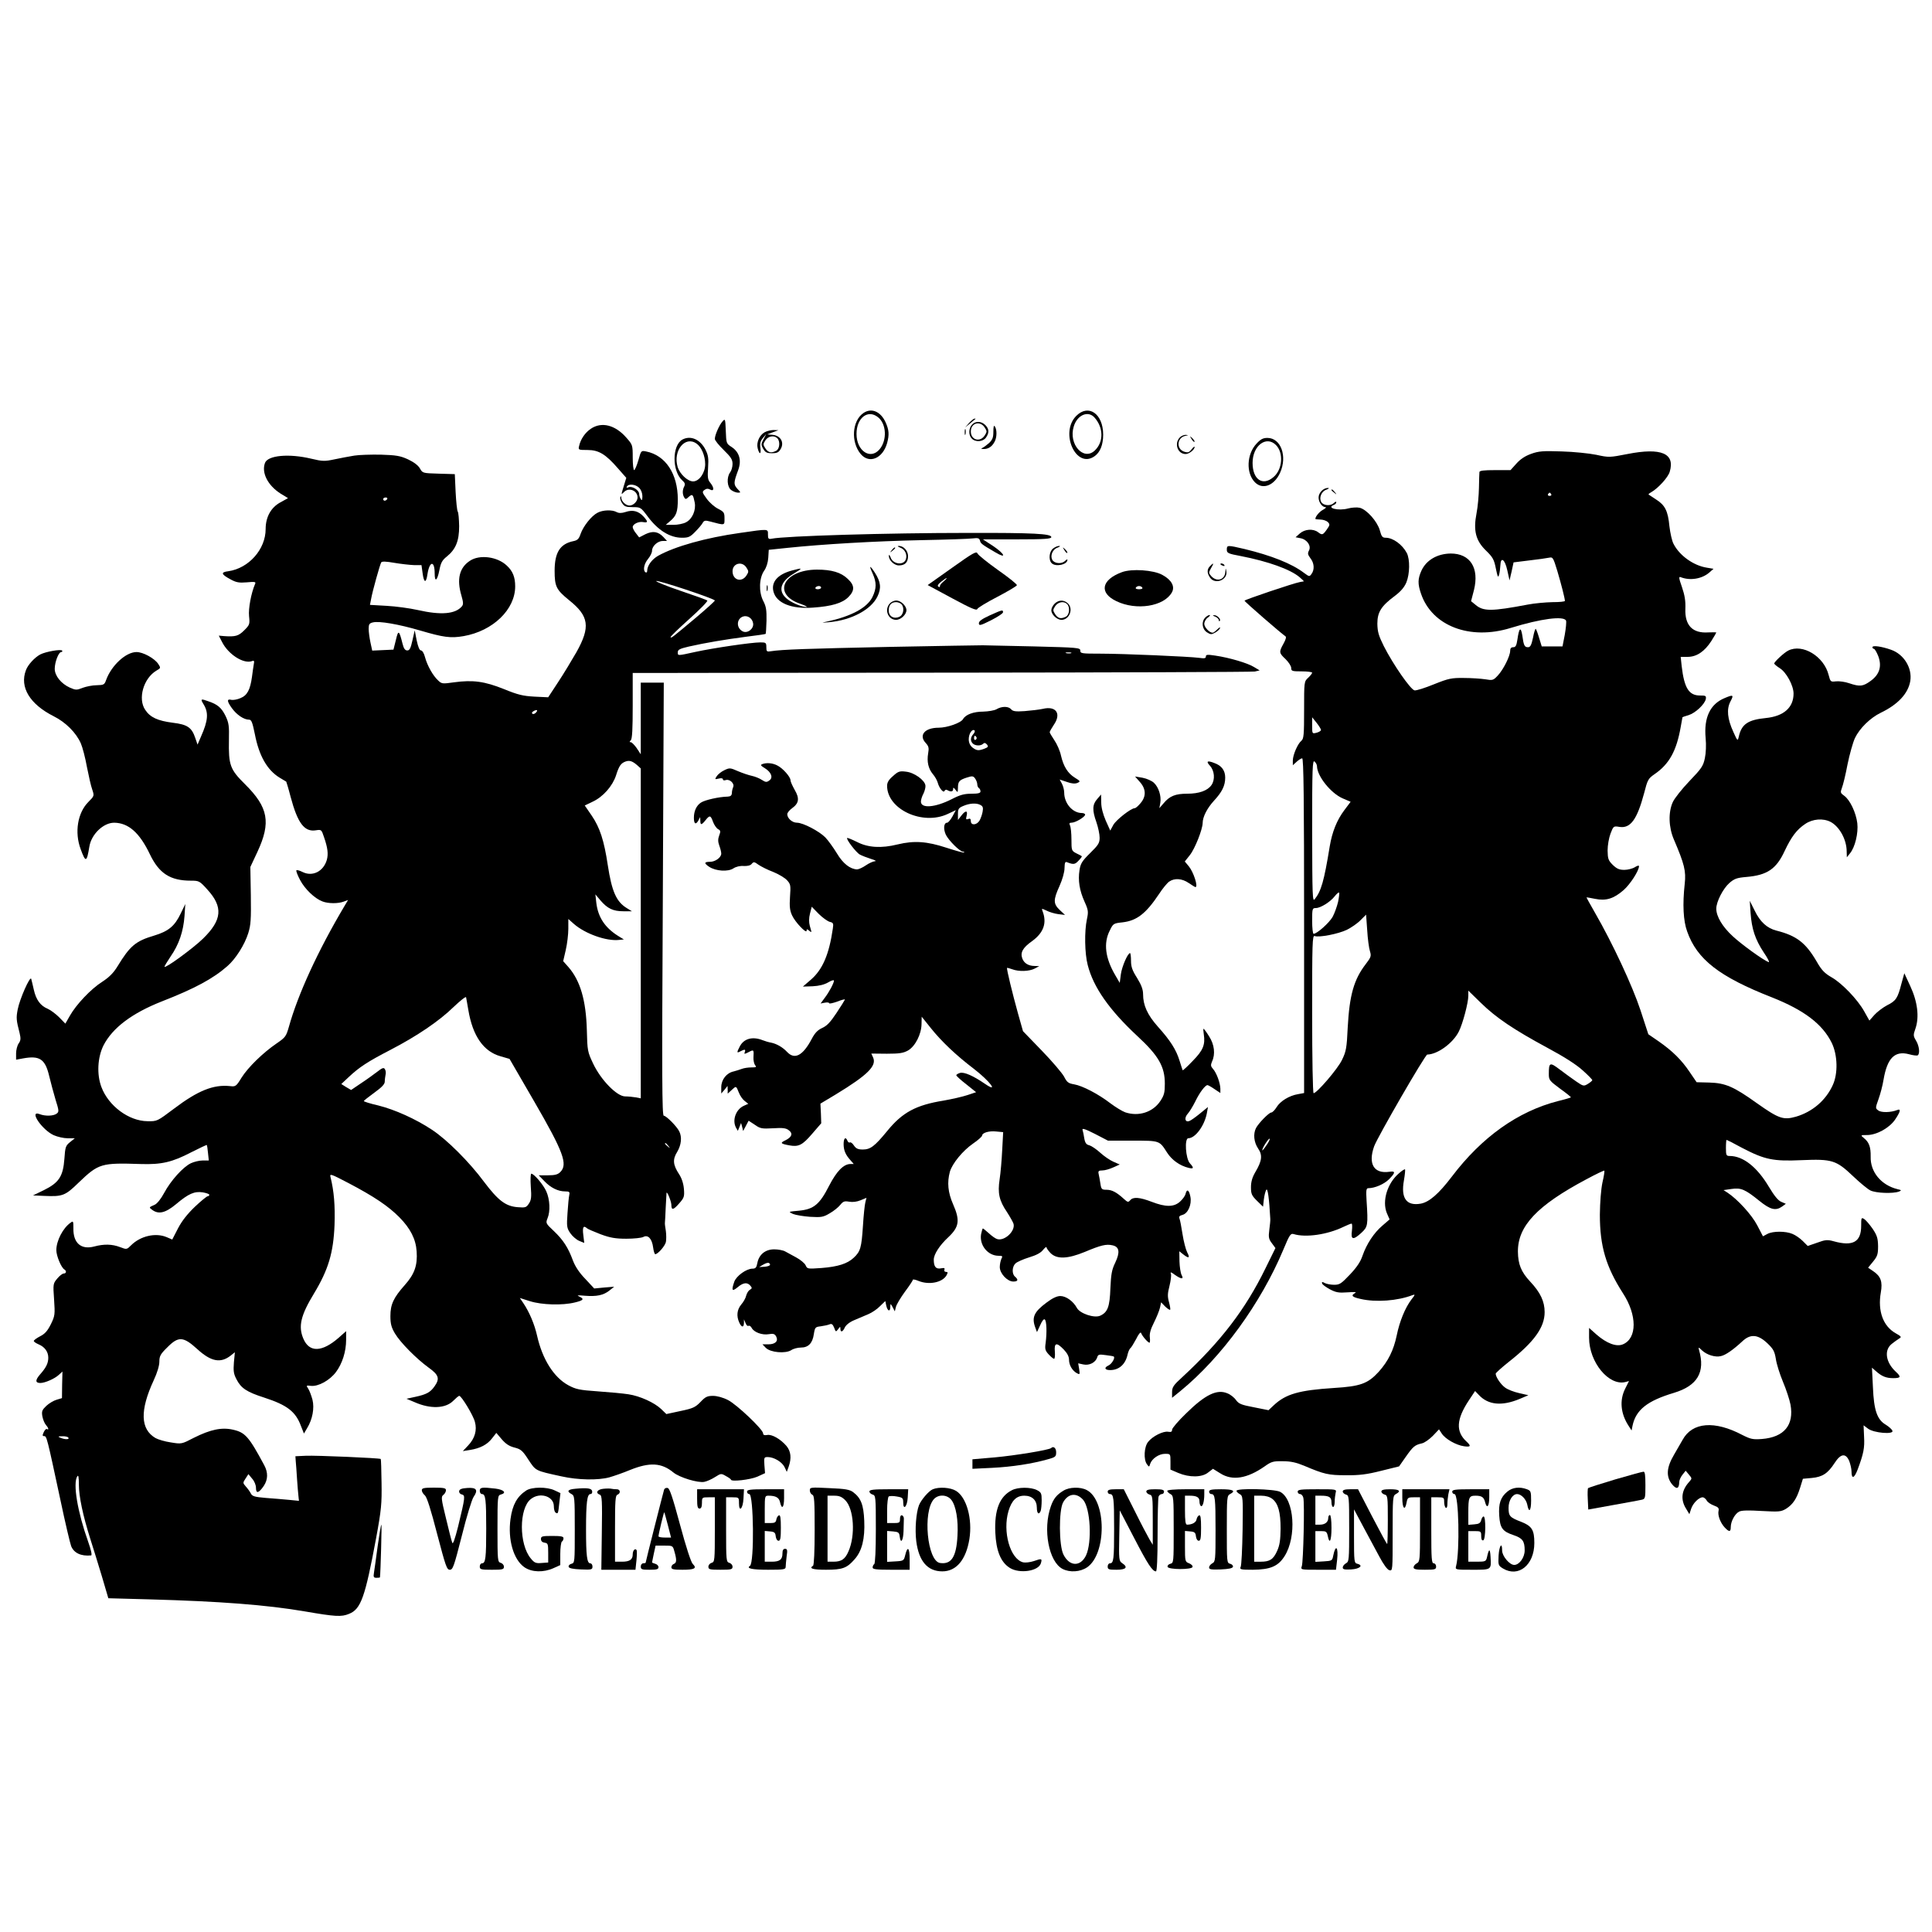
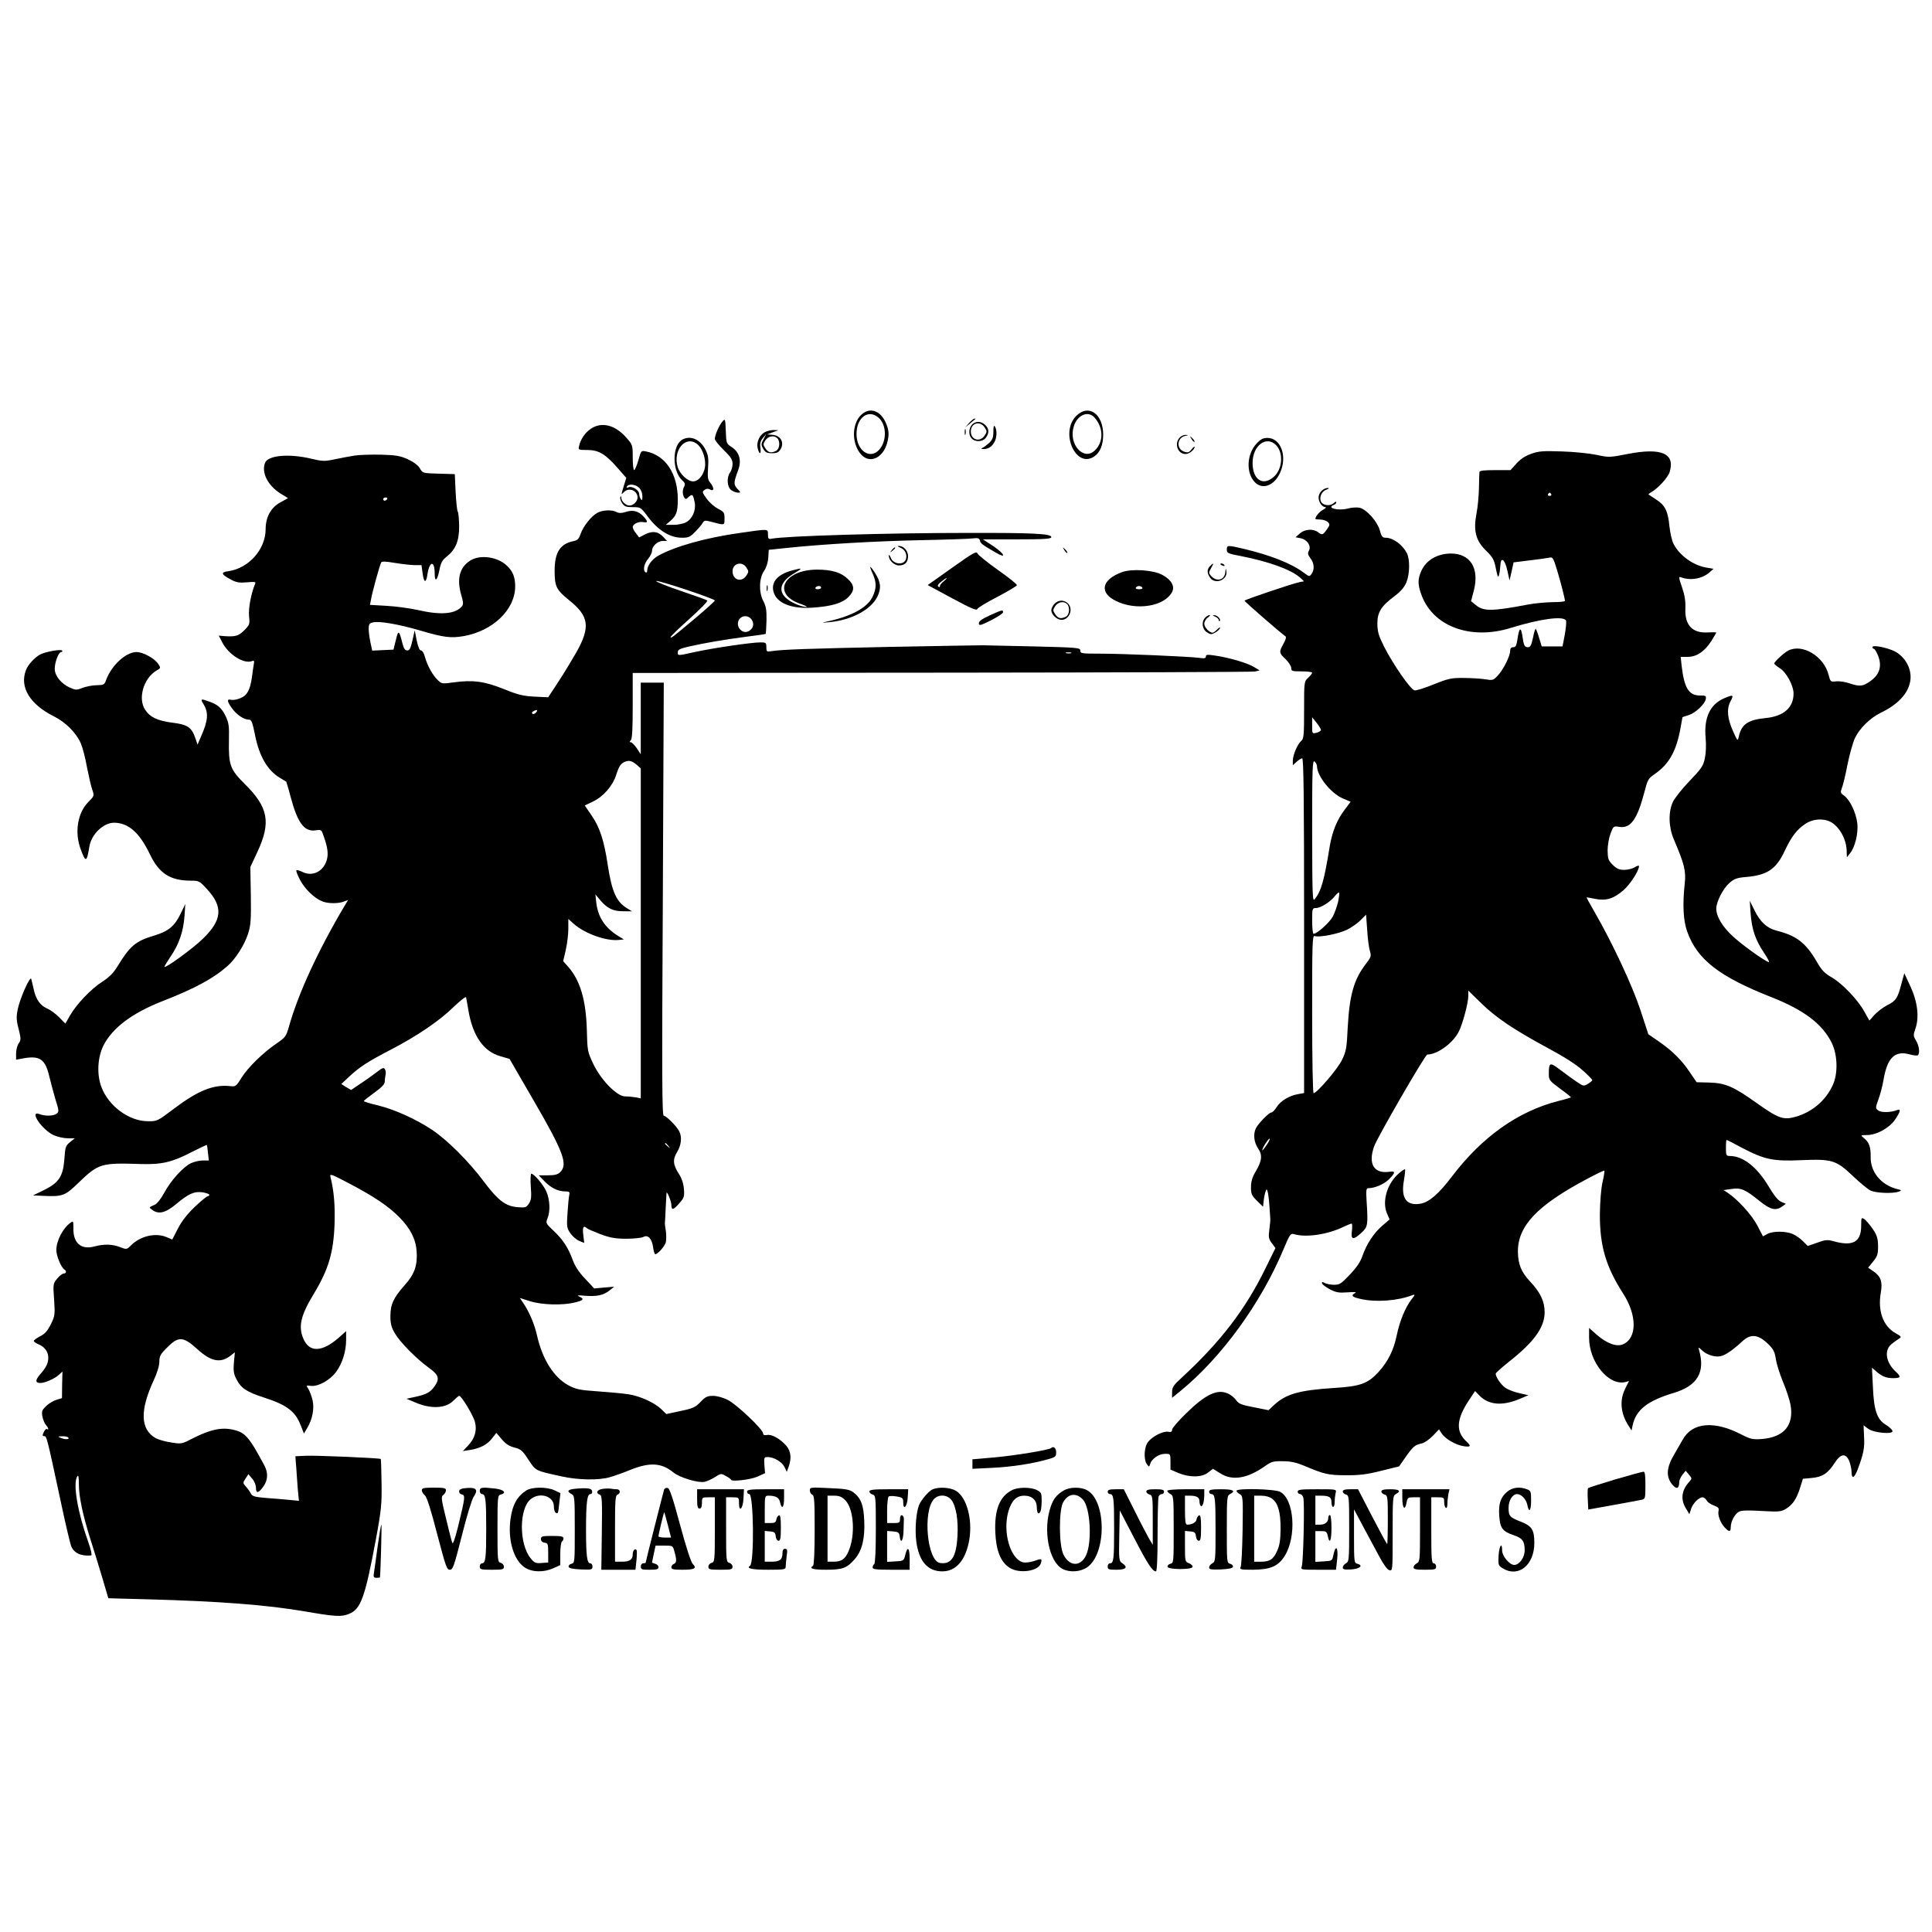
<svg xmlns="http://www.w3.org/2000/svg" version="1.0" width="1200pt" height="1200pt" viewBox="0 0 1200 1200" preserveAspectRatio="xMidYMid meet">
  <g transform="translate(0,1200) scale(0.1,-0.1)" fill="#000000" stroke="none">
    <path d="M5362 9434 c-70 -49 -78 -180 -16 -254 53 -63 137 -28 164 68 14 52 12 81 -9 128 -31 69 -89 93 -139 58z m91 -25 c53 -41 58 -143 10 -200 -57 -67 -143 -10 -143 96 0 99 70 154 133 104z" />
    <path d="M6685 9417 c-104 -104 -2 -332 113 -251 35 24 54 71 54 134 0 130 -91 193 -167 117z m112 -9 c58 -64 59 -154 2 -207 -70 -65 -163 41 -130 149 21 72 88 101 128 58z" />
    <path d="M4488 9383 c-20 -22 -48 -85 -48 -109 0 -9 25 -40 55 -69 45 -44 55 -59 55 -87 0 -18 -7 -42 -15 -52 -23 -31 -19 -92 7 -110 12 -9 31 -16 42 -16 18 0 18 1 -4 24 -24 27 -24 38 5 116 22 60 8 111 -40 143 -34 22 -34 23 -37 101 -3 75 -4 77 -20 59z" />
    <path d="M6019 9373 l-24 -28 30 25 c17 14 32 26 34 28 2 1 0 2 -6 2 -5 0 -20 -12 -34 -27z" />
    <path d="M6037 9362 c-21 -23 -22 -66 -1 -86 23 -24 70 -20 88 6 21 30 20 54 -4 78 -25 25 -62 26 -83 2z m79 -17 c15 -23 15 -27 0 -50 -29 -44 -86 -28 -86 25 0 53 57 69 86 25z" />
    <path d="M3670 9337 c-35 -23 -64 -65 -73 -107 -6 -24 -5 -25 52 -25 70 0 113 -26 190 -115 l51 -58 -15 -49 c-18 -59 -18 -58 1 -39 30 31 84 9 84 -34 0 -24 -26 -50 -50 -50 -23 0 -50 26 -51 48 0 11 -2 13 -6 4 -3 -7 2 -24 11 -37 14 -21 24 -25 66 -25 48 0 50 -1 90 -54 65 -89 140 -136 216 -136 41 0 51 5 83 38 20 20 41 45 46 55 8 14 16 16 45 8 95 -25 90 -26 90 19 0 36 -3 41 -40 60 -22 11 -54 39 -71 63 -28 38 -29 43 -13 54 12 9 22 9 35 2 25 -13 26 11 1 42 -16 18 -18 35 -14 94 4 58 1 78 -16 112 -33 64 -92 90 -143 63 -65 -35 -66 -196 -1 -254 16 -14 19 -23 12 -37 -12 -22 -12 -50 0 -69 7 -12 12 -12 28 4 23 20 27 15 37 -35 9 -48 -15 -103 -54 -123 -16 -9 -52 -16 -78 -16 l-48 0 27 23 c39 33 48 58 48 135 0 159 -76 274 -197 298 -31 6 -31 6 -48 -55 -10 -34 -22 -61 -26 -61 -5 0 -9 35 -9 79 0 77 -1 79 -40 123 -69 79 -154 100 -220 55z m656 -92 c31 -21 54 -76 54 -128 0 -54 -37 -107 -75 -107 -34 0 -83 46 -96 90 -30 101 46 195 117 145z m-356 -275 c12 -12 20 -33 20 -52 0 -25 -3 -29 -10 -18 -5 8 -10 23 -10 32 0 23 -42 50 -65 42 -13 -5 -16 -4 -11 4 11 19 54 14 76 -8z" />
    <path d="M6170 9319 c0 -36 -5 -50 -27 -71 -16 -14 -35 -28 -43 -31 -9 -3 -5 -6 10 -6 29 0 52 15 68 46 14 26 15 72 2 93 -7 11 -10 3 -10 -31z" />
    <path d="M5992 9315 c0 -16 2 -22 5 -12 2 9 2 23 0 30 -3 6 -5 -1 -5 -18z" />
    <path d="M4749 9315 c-32 -18 -52 -63 -43 -99 10 -41 23 -40 17 2 -4 28 0 43 16 62 l21 25 -17 -32 c-16 -30 -17 -35 -3 -60 13 -23 23 -28 55 -28 32 0 42 5 55 28 22 40 -2 81 -50 86 l-35 3 35 13 35 13 -30 1 c-16 0 -42 -6 -56 -14z m79 -37 c19 -19 15 -66 -7 -78 -31 -16 -49 -12 -67 15 -15 23 -15 27 0 50 18 27 54 33 74 13z" />
    <path d="M7327 9282 c-35 -38 -12 -102 37 -102 22 0 56 27 56 44 0 5 -9 -2 -19 -15 -16 -20 -23 -22 -47 -14 -50 18 -43 88 9 98 21 4 21 4 1 6 -11 0 -28 -7 -37 -17z" />
    <path d="M7401 9273 c7 -12 15 -20 18 -17 3 2 -3 12 -13 22 -17 16 -18 16 -5 -5z" />
    <path d="M7805 9245 c-62 -65 -67 -184 -10 -241 48 -48 120 -20 156 60 46 102 5 216 -79 216 -27 0 -42 -8 -67 -35z m120 -9 c49 -49 41 -153 -16 -200 -67 -57 -129 -14 -129 89 0 107 85 171 145 111z" />
    <path d="M9510 9181 c-37 -13 -67 -33 -91 -60 l-37 -41 -96 0 c-69 0 -96 -3 -97 -12 -1 -7 -2 -51 -3 -98 -1 -47 -7 -118 -15 -158 -21 -108 -5 -170 59 -232 42 -41 50 -55 61 -111 11 -53 14 -60 20 -39 4 14 7 40 8 58 2 57 28 39 43 -30 l14 -63 13 56 12 56 97 12 c53 6 109 14 123 17 24 5 26 2 52 -83 24 -81 46 -167 47 -185 0 -5 -35 -8 -77 -8 -43 -1 -112 -7 -153 -15 -227 -43 -277 -43 -326 -1 l-27 22 18 69 c34 137 -23 227 -144 227 -84 -1 -152 -41 -182 -106 -23 -51 -24 -82 -3 -143 68 -201 304 -292 558 -213 188 58 330 76 343 45 3 -9 -1 -48 -8 -88 l-14 -72 -65 0 -64 0 -16 52 c-8 28 -18 54 -21 57 -3 3 -11 -21 -17 -54 -10 -47 -17 -60 -31 -60 -22 0 -27 10 -36 75 -9 55 -20 45 -30 -27 -6 -38 -11 -48 -26 -48 -13 0 -19 -7 -19 -22 0 -33 -43 -118 -77 -154 -28 -30 -32 -31 -79 -23 -27 4 -87 8 -133 8 -75 1 -94 -3 -184 -39 -56 -23 -110 -40 -121 -38 -24 4 -132 159 -191 275 -32 65 -39 88 -40 139 0 72 24 110 109 173 37 28 58 53 71 83 22 54 23 144 3 183 -28 53 -86 95 -131 95 -21 0 -26 7 -37 47 -16 55 -81 128 -124 139 -17 4 -49 2 -72 -4 -61 -17 -139 3 -89 22 8 3 15 10 15 16 0 6 -7 4 -16 -5 -20 -19 -63 -16 -77 6 -16 26 0 66 30 77 16 6 21 11 13 11 -29 2 -60 -29 -60 -59 0 -29 22 -60 43 -60 7 -1 0 -7 -15 -16 -23 -12 -48 -42 -48 -57 0 -2 14 -4 30 -4 17 0 38 -7 47 -15 14 -15 14 -19 -6 -47 -25 -35 -29 -36 -55 -16 -30 22 -81 19 -112 -8 l-27 -24 31 -6 c41 -8 68 -48 52 -77 -9 -17 -7 -25 9 -47 24 -30 27 -71 7 -98 -13 -18 -14 -17 -47 7 -76 58 -204 108 -369 148 -107 25 -110 25 -110 -4 0 -21 7 -25 88 -40 169 -33 306 -82 364 -131 16 -14 28 -25 26 -26 -2 0 -12 -2 -23 -4 -37 -6 -345 -110 -345 -116 0 -6 226 -202 254 -221 7 -4 2 -21 -12 -46 -29 -52 -28 -58 13 -96 19 -19 35 -43 35 -55 0 -19 5 -21 65 -21 36 0 65 -4 65 -8 0 -5 -11 -19 -25 -32 -25 -23 -25 -25 -25 -201 0 -152 -2 -178 -17 -190 -23 -19 -53 -88 -53 -123 l0 -29 23 21 c13 12 29 22 35 22 9 0 12 -248 12 -1040 l0 -1039 -38 -7 c-54 -9 -110 -43 -133 -81 -11 -18 -26 -33 -33 -33 -14 0 -79 -66 -95 -97 -18 -36 -13 -87 13 -126 29 -42 25 -77 -18 -149 -18 -31 -26 -59 -26 -92 0 -42 5 -52 37 -84 l38 -37 5 45 c3 25 10 52 15 60 9 13 18 -52 25 -180 1 -8 -2 -39 -6 -68 -6 -46 -4 -58 16 -84 l22 -30 -62 -126 c-124 -254 -277 -454 -517 -676 -54 -49 -63 -62 -63 -93 l0 -35 53 43 c254 208 498 543 638 877 38 91 45 103 64 97 75 -23 209 -4 310 45 23 11 45 20 50 20 4 0 5 -20 2 -45 -8 -56 8 -59 59 -12 40 37 42 47 32 200 -4 65 -2 77 11 77 40 0 98 25 128 55 41 41 42 53 3 47 -96 -14 -134 48 -95 158 20 56 317 570 330 570 64 1 160 71 196 143 24 47 59 178 59 222 l0 32 78 -76 c95 -93 204 -166 413 -279 103 -55 181 -105 219 -140 33 -29 60 -57 60 -61 0 -3 -12 -14 -27 -23 -26 -16 -29 -15 -73 15 -25 17 -70 50 -102 74 -62 47 -68 45 -68 -28 0 -37 4 -42 70 -91 39 -28 69 -52 67 -54 -2 -2 -38 -13 -80 -23 -249 -64 -473 -223 -660 -470 -80 -105 -139 -157 -192 -167 -89 -16 -125 33 -105 144 6 35 9 66 7 69 -3 2 -19 -8 -36 -23 -74 -62 -108 -173 -77 -249 l17 -39 -44 -38 c-53 -45 -98 -113 -124 -187 -12 -37 -36 -73 -78 -117 -54 -57 -64 -64 -98 -64 -21 0 -48 5 -59 11 -16 9 -19 8 -16 -3 2 -7 24 -23 48 -36 38 -20 56 -23 109 -19 44 3 60 2 48 -4 -28 -16 -20 -25 34 -37 95 -22 230 -12 323 24 17 6 16 2 -7 -27 -39 -51 -74 -136 -92 -225 -19 -90 -52 -158 -112 -225 -67 -73 -113 -90 -278 -100 -216 -14 -298 -37 -373 -107 l-33 -31 -90 18 c-79 15 -94 21 -112 45 -11 16 -35 35 -54 42 -64 27 -137 -8 -255 -124 -49 -47 -88 -93 -88 -102 0 -13 -6 -16 -24 -13 -30 6 -98 -28 -125 -63 -25 -31 -29 -110 -7 -139 13 -18 14 -18 20 3 11 32 54 62 92 62 34 0 34 0 34 -49 l0 -49 49 -21 c69 -29 147 -28 185 3 l30 23 45 -28 c75 -48 167 -33 276 43 42 30 53 33 113 32 49 0 84 -8 132 -28 125 -53 151 -59 260 -59 82 -1 130 5 217 27 l113 28 42 60 c45 64 56 73 100 83 15 3 45 24 67 46 l39 41 17 -26 c22 -34 89 -72 138 -79 42 -6 46 1 16 29 -68 62 -64 138 15 257 l38 57 23 -24 c58 -63 144 -71 254 -25 l54 23 -57 13 c-32 7 -71 22 -87 34 -27 19 -59 66 -59 87 0 4 36 37 80 72 158 124 224 215 224 310 0 66 -26 122 -90 190 -56 60 -75 107 -76 186 -1 159 120 287 425 449 59 32 110 56 112 54 2 -3 -3 -36 -12 -74 -9 -43 -15 -120 -16 -200 0 -196 38 -323 143 -487 89 -136 89 -281 0 -318 -40 -17 -101 6 -164 61 l-46 41 0 -61 c0 -152 123 -301 226 -275 l22 6 -24 -48 c-36 -72 -28 -155 22 -231 l18 -28 6 30 c21 98 91 154 258 204 145 44 195 128 155 266 -5 19 -4 19 19 -3 30 -28 83 -44 117 -35 29 6 77 40 131 90 51 49 97 46 156 -9 39 -37 46 -51 54 -98 4 -30 24 -94 44 -142 20 -47 41 -111 47 -142 23 -127 -39 -203 -178 -214 -56 -4 -69 -1 -121 25 -172 91 -311 80 -371 -30 -9 -16 -33 -58 -53 -92 -48 -81 -51 -137 -12 -185 28 -33 43 -28 44 15 0 11 9 31 20 45 l20 25 20 -24 c20 -24 20 -24 2 -45 -48 -52 -55 -110 -20 -166 l21 -35 11 34 c12 35 48 71 72 71 7 0 18 -9 24 -19 5 -11 26 -25 45 -32 28 -10 33 -17 29 -34 -6 -26 11 -73 38 -102 28 -30 38 -29 38 2 0 35 25 82 52 96 15 8 57 9 139 4 110 -6 121 -5 153 14 42 27 65 61 87 131 l17 55 55 5 c66 6 100 28 142 93 38 59 69 63 91 12 7 -19 14 -48 14 -64 0 -50 17 -44 38 11 37 99 44 134 40 204 l-3 71 28 -21 c36 -27 161 -37 151 -13 -3 9 -21 25 -40 37 -55 32 -75 89 -81 234 l-6 121 24 -21 c37 -33 64 -44 108 -44 48 0 51 8 15 41 -61 57 -73 132 -25 171 15 12 37 28 47 34 16 9 14 13 -22 33 -78 44 -112 138 -92 253 12 67 0 101 -48 133 l-31 21 31 38 c27 33 31 46 31 96 -1 49 -6 66 -34 108 -19 27 -42 54 -53 61 -17 10 -18 7 -18 -43 0 -100 -51 -129 -170 -96 -40 11 -52 10 -104 -9 l-58 -20 -31 31 c-17 17 -46 37 -64 44 -42 18 -121 18 -155 0 l-28 -15 -36 69 c-34 65 -122 161 -184 202 l-25 16 49 7 c59 9 85 -2 174 -74 68 -55 101 -63 141 -35 l23 17 -28 12 c-20 8 -44 38 -77 93 -73 123 -160 192 -244 192 -21 0 -23 5 -23 50 0 28 2 50 4 50 2 0 46 -22 97 -50 140 -73 193 -84 369 -76 189 8 215 0 319 -99 42 -40 90 -80 108 -89 34 -17 141 -21 178 -7 17 7 16 9 -10 15 -101 25 -169 107 -166 202 1 60 -10 90 -43 116 -21 17 -20 18 20 18 59 0 138 43 174 95 34 50 39 71 13 60 -38 -15 -98 -17 -117 -2 -18 13 -18 15 1 68 11 30 26 85 32 123 23 135 70 181 158 158 24 -7 49 -10 54 -7 15 10 10 58 -10 91 -18 30 -18 35 -4 75 25 72 13 168 -32 264 l-37 80 -18 -65 c-23 -90 -34 -107 -89 -134 -26 -14 -62 -41 -79 -60 l-31 -35 -32 57 c-41 74 -140 177 -205 213 -41 24 -60 43 -90 96 -69 118 -125 161 -251 193 -58 15 -101 54 -135 125 l-30 60 5 -75 c7 -100 29 -166 82 -246 25 -36 38 -63 30 -60 -34 13 -167 109 -223 161 -64 59 -102 123 -102 171 0 43 42 125 82 160 30 26 46 32 105 37 129 11 186 49 238 162 42 89 75 132 127 167 47 32 111 37 158 13 55 -29 100 -110 100 -184 l1 -36 19 24 c32 38 53 126 46 188 -8 65 -45 144 -81 170 -24 17 -25 21 -15 48 7 17 23 82 35 146 13 64 34 138 46 164 29 61 95 126 161 158 106 51 170 119 183 197 13 80 -39 166 -119 194 -59 21 -116 29 -116 16 0 -5 4 -10 9 -10 5 0 17 -20 27 -45 24 -64 8 -115 -48 -155 -47 -34 -66 -36 -132 -14 -25 9 -62 14 -82 12 -34 -4 -35 -3 -46 39 -29 117 -163 197 -251 152 -26 -13 -87 -70 -87 -80 0 -4 15 -17 34 -29 41 -25 86 -108 86 -158 0 -87 -61 -141 -173 -152 -110 -11 -150 -38 -167 -115 -7 -30 -8 -29 -34 29 -37 81 -43 141 -18 189 22 41 18 44 -36 21 -90 -37 -130 -121 -118 -249 4 -42 2 -93 -5 -125 -10 -48 -21 -64 -96 -142 -46 -48 -92 -106 -103 -130 -29 -64 -26 -157 7 -233 65 -152 76 -195 67 -275 -14 -127 -9 -229 15 -295 61 -174 200 -282 527 -410 199 -79 313 -165 371 -282 37 -76 40 -192 6 -264 -43 -94 -126 -165 -228 -195 -78 -22 -106 -13 -243 84 -144 103 -195 125 -295 128 l-79 2 -43 63 c-51 76 -107 131 -193 191 l-64 44 -49 150 c-50 151 -173 415 -282 604 -30 52 -54 96 -53 96 0 1 24 -3 53 -9 68 -14 116 1 177 54 42 37 96 121 96 149 0 6 -11 3 -25 -6 -14 -9 -44 -17 -66 -17 -32 0 -47 7 -72 31 -28 28 -31 38 -32 89 0 33 8 78 18 105 18 47 19 48 55 42 69 -11 110 45 154 210 21 82 25 90 64 117 92 63 137 145 163 293 6 33 11 60 11 61 0 1 17 7 38 13 42 13 100 67 107 100 3 20 0 22 -36 22 -69 0 -98 46 -114 183 l-6 57 43 0 c56 0 105 33 147 98 17 27 31 51 31 53 0 2 -22 2 -49 1 -98 -7 -147 43 -143 147 2 48 -4 84 -21 134 -20 57 -21 67 -8 62 58 -23 132 -11 178 29 l26 23 -42 7 c-82 13 -170 75 -207 149 -9 17 -20 66 -25 108 -9 95 -27 131 -82 166 -23 15 -44 29 -47 31 -3 2 4 8 15 14 44 25 106 93 116 128 34 114 -53 151 -262 110 -112 -22 -116 -22 -194 -5 -44 9 -141 19 -215 21 -116 4 -143 2 -190 -15z m125 -251 c3 -5 -1 -10 -10 -10 -9 0 -13 5 -10 10 3 6 8 10 10 10 2 0 7 -4 10 -10z m-1430 -1464 c0 -5 -12 -13 -27 -17 -28 -7 -28 -7 -28 44 l0 52 28 -35 c15 -19 27 -39 27 -44z m-25 -225 c1 -62 86 -168 160 -200 l49 -21 -39 -52 c-46 -61 -76 -135 -91 -226 -35 -215 -53 -277 -93 -327 -14 -18 -15 17 -16 424 0 393 2 442 15 431 8 -7 15 -20 15 -29z m131 -843 c-7 -29 -22 -71 -34 -93 -21 -37 -97 -105 -118 -105 -5 0 -9 36 -9 80 0 76 1 80 23 80 29 0 90 38 117 73 12 15 24 26 27 23 3 -2 0 -28 -6 -58z m198 -306 c9 -30 7 -37 -26 -80 -74 -96 -101 -193 -112 -392 -6 -130 -10 -151 -36 -204 -26 -55 -156 -206 -176 -206 -5 0 -9 218 -9 491 0 445 1 491 16 485 27 -10 146 13 200 39 28 14 67 41 85 60 l34 34 7 -97 c3 -53 11 -112 17 -130z m-644 -1207 c-14 -21 -25 -34 -25 -29 0 14 41 77 46 71 3 -2 -6 -22 -21 -42z" />
    <path d="M2200 9170 c-30 -5 -85 -15 -122 -23 -61 -13 -74 -13 -145 4 -138 33 -269 21 -287 -26 -23 -61 17 -140 97 -191 l46 -28 -47 -26 c-59 -32 -92 -91 -92 -166 0 -126 -105 -244 -232 -262 -48 -6 -45 -19 13 -50 36 -20 54 -23 102 -19 52 5 58 3 51 -11 -24 -56 -42 -152 -37 -199 5 -50 4 -54 -30 -88 -35 -35 -54 -41 -125 -36 l-33 3 20 -39 c39 -78 135 -139 187 -119 12 5 15 1 10 -22 -2 -15 -8 -49 -11 -77 -11 -79 -29 -114 -71 -131 -20 -9 -45 -13 -56 -11 -30 8 -29 -8 2 -51 30 -42 75 -72 107 -72 15 0 21 -17 36 -90 26 -135 77 -224 155 -271 20 -12 38 -23 40 -24 1 -2 14 -43 27 -94 44 -165 86 -220 158 -208 33 5 34 4 49 -41 24 -69 28 -106 18 -143 -21 -72 -89 -106 -151 -75 -18 9 -35 14 -38 10 -3 -3 7 -30 23 -60 30 -57 91 -115 139 -133 36 -14 98 -14 132 -1 l27 10 -22 -37 c-164 -276 -289 -547 -346 -752 -17 -59 -22 -65 -76 -102 -85 -58 -178 -149 -218 -213 -33 -54 -37 -56 -71 -52 -103 11 -200 -28 -348 -140 -105 -79 -105 -79 -165 -78 -116 1 -242 95 -286 212 -30 79 -24 185 13 259 56 109 177 200 362 273 205 80 318 141 407 219 52 45 108 134 130 205 16 51 18 86 16 236 l-3 175 44 94 c85 183 68 276 -77 420 -93 92 -103 118 -100 276 2 87 -1 106 -21 148 -25 51 -49 72 -109 92 -44 16 -48 14 -29 -17 34 -54 30 -103 -15 -204 l-21 -49 -14 41 c-22 66 -49 84 -140 95 -93 12 -140 33 -171 80 -47 69 -11 196 70 244 27 15 27 17 11 41 -23 35 -94 74 -135 74 -66 0 -156 -83 -189 -174 -10 -29 -15 -31 -58 -32 -26 0 -65 -8 -87 -16 -38 -15 -43 -15 -80 1 -55 25 -94 74 -94 117 0 41 24 104 40 104 6 0 9 4 6 9 -7 10 -101 -6 -136 -24 -34 -18 -77 -64 -89 -98 -40 -105 24 -211 173 -286 74 -37 139 -102 168 -168 11 -25 28 -91 38 -147 11 -55 25 -119 33 -140 13 -39 13 -40 -24 -77 -67 -67 -87 -189 -48 -293 31 -85 38 -83 54 15 12 77 87 149 154 149 89 -1 158 -62 222 -196 57 -119 126 -164 255 -164 50 0 54 -2 101 -54 100 -109 93 -190 -26 -306 -59 -58 -231 -184 -239 -175 -2 2 15 30 37 63 53 76 80 157 87 252 l5 75 -29 -60 c-37 -77 -75 -109 -164 -136 -115 -34 -150 -63 -228 -191 -25 -41 -52 -68 -95 -96 -71 -45 -162 -142 -201 -211 l-28 -49 -38 39 c-21 21 -53 45 -71 53 -46 19 -73 56 -87 119 -6 28 -14 59 -16 67 -7 21 -72 -126 -84 -190 -10 -52 -9 -66 12 -147 8 -34 7 -46 -6 -64 -9 -13 -16 -41 -16 -62 l0 -39 43 8 c104 19 138 -4 163 -111 9 -38 27 -104 39 -145 22 -69 22 -76 7 -87 -19 -15 -71 -17 -106 -3 -69 26 15 -98 88 -131 23 -10 61 -19 86 -19 l45 0 -30 -24 c-27 -22 -30 -30 -35 -104 -8 -109 -34 -148 -127 -194 l-68 -33 70 -3 c114 -5 130 1 214 83 124 119 140 123 386 115 128 -4 194 11 313 73 52 26 95 47 97 45 1 -2 5 -24 7 -49 l5 -47 -38 0 c-21 0 -54 -8 -73 -17 -49 -23 -126 -109 -166 -184 -21 -39 -44 -67 -59 -74 -37 -16 -37 -16 -15 -32 39 -29 82 -19 148 36 77 65 114 81 166 73 22 -4 40 -10 40 -15 0 -5 -4 -9 -10 -9 -5 0 -41 -29 -79 -65 -46 -44 -81 -88 -105 -134 l-36 -70 -35 15 c-69 29 -163 7 -221 -51 -26 -26 -27 -27 -68 -11 -50 19 -100 20 -160 4 -82 -22 -132 21 -130 113 0 44 -1 47 -17 35 -48 -33 -89 -113 -89 -171 0 -35 30 -108 50 -120 15 -9 12 -25 -4 -25 -8 0 -26 -14 -40 -31 -26 -31 -27 -34 -20 -130 6 -93 6 -101 -20 -154 -21 -42 -37 -60 -67 -75 -21 -11 -39 -24 -39 -29 0 -5 14 -14 30 -21 38 -16 60 -46 60 -83 0 -34 -13 -61 -52 -105 -30 -35 -29 -52 3 -52 28 0 90 27 115 51 l22 20 -2 -82 -1 -83 -33 -10 c-18 -5 -47 -22 -64 -38 -26 -25 -30 -33 -25 -64 4 -20 13 -44 22 -54 16 -18 21 -35 6 -26 -4 3 -13 -6 -19 -19 -9 -20 -9 -25 2 -25 16 0 17 -3 101 -395 30 -143 61 -273 67 -288 17 -43 61 -64 124 -58 7 1 0 33 -18 84 -67 188 -96 363 -68 407 7 11 10 -4 10 -50 0 -75 25 -192 70 -335 18 -55 50 -161 73 -236 l40 -136 256 -7 c435 -12 727 -34 966 -75 186 -32 226 -35 273 -15 74 29 100 104 168 469 33 179 36 215 34 345 -1 80 -3 146 -5 148 -5 6 -404 23 -465 20 l-65 -3 2 -30 c2 -16 5 -66 8 -110 3 -44 7 -93 9 -109 l3 -28 -61 6 c-34 3 -98 9 -144 12 -70 6 -85 10 -94 28 -6 12 -20 31 -31 43 -19 22 -19 23 -2 49 l18 28 23 -28 c14 -15 24 -40 24 -57 0 -38 17 -34 48 11 27 40 28 84 3 130 -95 177 -118 203 -194 220 -70 16 -140 1 -242 -50 -77 -40 -77 -40 -144 -29 -36 5 -79 18 -95 27 -94 55 -98 171 -11 359 22 47 35 91 35 116 0 34 7 47 49 88 69 70 99 69 186 -10 86 -79 146 -90 209 -40 l25 20 -6 -63 c-4 -53 -2 -71 16 -105 28 -55 63 -79 173 -114 141 -46 194 -86 227 -175 l19 -48 20 34 c33 54 46 123 33 176 -7 25 -18 56 -26 68 -14 21 -14 22 18 18 45 -4 115 34 154 86 39 52 63 127 63 200 l0 54 -45 -40 c-105 -92 -184 -94 -221 -6 -32 76 -16 144 66 279 90 149 121 254 128 426 4 122 -3 209 -25 298 -6 23 2 20 113 -38 158 -83 247 -143 315 -212 68 -69 102 -135 107 -212 6 -86 -13 -141 -74 -209 -70 -79 -89 -120 -89 -193 0 -47 6 -70 28 -107 33 -56 133 -157 210 -213 63 -45 70 -68 36 -116 -26 -37 -50 -50 -119 -65 l-55 -12 50 -21 c99 -44 193 -40 241 9 16 16 32 30 37 30 13 0 87 -121 97 -162 14 -51 0 -102 -42 -146 l-33 -35 44 7 c63 10 108 33 138 73 l26 33 34 -40 c25 -29 47 -43 79 -51 39 -10 50 -19 86 -75 47 -71 41 -68 206 -104 102 -23 227 -25 297 -6 28 8 86 28 129 46 122 49 195 45 269 -16 38 -31 153 -66 192 -58 16 3 47 17 67 30 36 23 38 23 67 6 17 -9 31 -19 31 -22 0 -15 120 -1 164 18 l48 22 -4 50 c-3 47 -2 50 20 50 39 0 89 -30 105 -62 l14 -30 12 33 c18 52 14 94 -14 128 -37 43 -91 74 -120 68 -17 -3 -25 0 -25 10 0 24 -163 179 -218 207 -31 16 -68 26 -93 26 -36 0 -48 -6 -78 -38 -32 -33 -47 -40 -124 -56 l-88 -19 -32 31 c-42 40 -131 81 -204 92 -32 5 -117 13 -189 18 -116 8 -137 13 -184 38 -90 49 -161 161 -194 308 -16 71 -48 147 -86 203 l-21 31 63 -20 c73 -23 201 -27 278 -8 55 13 61 22 28 37 -18 8 -10 9 34 5 75 -6 116 3 153 32 l30 24 -62 -5 -62 -6 -55 59 c-37 38 -63 77 -77 114 -30 82 -62 130 -119 184 -50 47 -51 49 -39 79 18 43 15 117 -8 168 -19 42 -76 109 -93 109 -4 0 -6 -36 -3 -80 5 -65 3 -84 -12 -106 -16 -24 -21 -26 -70 -22 -75 6 -121 42 -208 157 -90 122 -231 263 -324 324 -101 67 -230 125 -334 151 -49 11 -89 24 -89 27 0 3 29 26 65 52 47 34 65 53 65 69 0 13 3 32 5 43 3 11 1 26 -4 34 -7 12 -16 9 -48 -16 -21 -16 -66 -49 -100 -71 l-62 -42 -31 18 -30 19 47 44 c65 61 117 95 258 168 164 85 303 179 392 266 41 39 76 67 78 61 1 -6 8 -42 14 -79 27 -162 95 -259 201 -288 l55 -16 153 -264 c183 -316 210 -391 162 -439 -15 -15 -33 -20 -77 -20 l-57 0 35 -36 c39 -41 85 -64 129 -64 26 0 30 -3 26 -22 -3 -13 -8 -64 -11 -113 -6 -83 -4 -93 17 -124 13 -19 37 -40 55 -48 l32 -13 -6 50 c-6 48 1 61 23 41 5 -5 43 -21 84 -37 59 -22 93 -28 160 -28 48 0 94 5 106 11 29 16 54 -11 61 -66 3 -23 9 -41 13 -41 16 0 60 50 66 75 3 14 3 45 0 68 -4 23 -7 47 -6 52 1 6 3 48 5 95 3 47 5 87 5 90 2 16 29 -50 30 -72 0 -37 12 -35 50 9 29 33 32 41 28 89 -3 34 -14 67 -30 91 -38 58 -41 91 -12 138 26 43 31 93 13 128 -16 32 -81 97 -96 97 -11 0 -12 238 -6 1345 l6 1345 -71 0 -72 0 0 -222 0 -223 -25 38 c-14 20 -31 37 -37 37 -9 0 -9 3 0 12 9 9 12 70 12 215 l0 203 103 0 c56 1 918 1 1916 2 998 1 1828 4 1845 7 l30 7 -35 21 c-38 24 -152 58 -241 71 -48 7 -58 7 -58 -6 0 -11 -9 -13 -42 -8 -60 8 -468 26 -615 26 -114 0 -123 1 -123 19 0 18 -15 19 -287 26 -159 3 -301 7 -318 7 -16 0 -277 -4 -580 -10 -511 -11 -668 -16 -737 -27 -25 -4 -28 -2 -28 25 0 28 -3 30 -37 30 -55 0 -293 -35 -403 -59 -114 -25 -110 -25 -110 -2 0 16 13 22 68 35 106 24 227 44 356 61 66 8 121 16 122 18 1 1 4 38 5 82 1 66 -2 88 -21 124 -28 56 -25 142 7 187 13 19 23 49 25 80 l3 49 115 12 c220 23 547 42 830 48 157 3 302 8 323 11 32 4 40 1 44 -14 4 -18 12 -24 96 -73 72 -43 59 -10 -15 40 l-63 41 213 0 c172 0 212 3 212 14 0 21 -111 27 -517 26 -502 0 -1138 -19 -1220 -36 -20 -4 -23 0 -23 26 0 36 7 36 -173 10 -214 -30 -405 -84 -509 -142 -39 -22 -68 -62 -68 -93 0 -9 -4 -13 -10 -10 -18 11 -10 53 15 83 14 17 25 39 25 51 0 29 35 61 67 61 l26 0 -22 24 c-33 35 -66 40 -112 18 l-39 -20 -20 26 c-11 13 -20 31 -20 38 0 19 38 37 66 31 30 -5 30 3 0 36 -31 33 -66 42 -110 27 -25 -8 -41 -8 -55 -1 -28 16 -87 14 -120 -4 -37 -19 -88 -83 -105 -132 -10 -30 -19 -39 -44 -44 -83 -17 -117 -70 -117 -184 0 -98 10 -118 90 -183 124 -99 133 -166 46 -322 -30 -52 -81 -137 -115 -188 l-61 -93 -85 4 c-71 4 -102 11 -190 47 -120 48 -192 58 -310 42 -71 -10 -76 -10 -98 11 -33 30 -68 93 -82 145 -6 24 -17 42 -25 42 -9 0 -18 21 -27 63 l-12 62 -14 -62 c-11 -50 -18 -63 -32 -63 -14 0 -22 11 -30 43 -21 84 -26 86 -41 22 l-15 -60 -66 -3 -66 -3 -11 51 c-6 28 -11 66 -11 84 0 28 4 35 26 40 38 10 160 -11 293 -50 146 -43 190 -49 271 -35 182 32 320 165 320 309 0 57 -15 95 -52 129 -59 56 -169 70 -229 30 -66 -43 -83 -115 -53 -216 12 -42 13 -55 3 -67 -40 -48 -129 -56 -274 -23 -49 11 -136 23 -193 26 l-104 6 7 36 c8 47 55 215 63 228 5 7 31 6 82 -3 41 -7 96 -13 122 -14 l46 0 7 -50 c8 -62 22 -64 30 -7 13 84 45 87 45 5 0 -57 16 -46 29 20 9 46 17 62 46 85 56 45 77 97 77 189 -1 43 -4 84 -9 91 -4 6 -10 62 -13 122 l-5 110 -100 3 c-100 3 -100 3 -117 33 -11 19 -38 39 -74 56 -48 22 -74 26 -168 29 -61 1 -136 -1 -166 -6z m205 -270 c-3 -5 -10 -10 -16 -10 -5 0 -9 5 -9 10 0 6 7 10 16 10 8 0 12 -4 9 -10z m2231 -425 c15 -23 15 -27 0 -50 -30 -45 -86 -28 -86 27 0 49 59 65 86 23z m-196 -205 c0 -4 -53 -52 -117 -106 -149 -125 -153 -128 -158 -122 -3 3 49 53 116 113 66 59 117 111 112 115 -4 4 -79 31 -165 60 -86 29 -155 57 -152 61 5 9 364 -110 364 -121z m238 -143 c4 -34 -37 -64 -66 -48 -39 21 -38 75 1 91 29 11 61 -10 65 -43z m1975 -184 c-7 -2 -21 -2 -30 0 -10 3 -4 5 12 5 17 0 24 -2 18 -5z m-3323 -368 c-7 -8 -17 -12 -22 -9 -6 4 -5 10 3 15 22 14 33 10 19 -6z m628 -328 l22 -20 0 -1025 0 -1024 -31 6 c-17 3 -47 6 -66 6 -51 0 -151 102 -199 204 -34 72 -36 79 -39 208 -5 185 -41 307 -114 391 l-33 37 16 69 c9 39 16 98 16 132 l0 61 35 -31 c70 -61 202 -108 280 -99 l30 3 -36 22 c-81 51 -124 115 -135 204 l-6 54 32 -38 c43 -50 78 -67 142 -67 l53 0 -31 19 c-66 40 -94 104 -119 268 -23 153 -49 232 -99 306 l-44 64 50 24 c64 30 122 96 144 162 19 60 30 76 59 87 25 9 43 3 73 -23z m193 -2364 c13 -16 12 -17 -3 -4 -17 13 -22 21 -14 21 2 0 10 -8 17 -17z m-3726 -1813 c7 -12 -22 -12 -50 0 -17 7 -15 9 12 9 17 1 35 -3 38 -9z" />
-     <path d="M8270 8956 c0 -2 8 -10 18 -17 15 -13 16 -12 3 4 -13 16 -21 21 -21 13z" />
    <path d="M5593 8598 c28 -10 44 -45 33 -73 -14 -38 -79 -30 -94 12 -6 16 -11 21 -11 12 -2 -28 33 -61 62 -61 38 0 57 19 57 58 0 34 -29 65 -60 63 -8 0 -3 -5 13 -11z" />
-     <path d="M6542 8594 c-25 -17 -31 -71 -10 -92 25 -25 98 -9 98 21 0 5 -7 1 -16 -8 -20 -19 -63 -16 -77 6 -16 26 0 66 30 77 16 6 21 11 13 11 -9 1 -26 -6 -38 -15z" />
    <path d="M5539 8583 c-13 -16 -12 -17 4 -4 9 7 17 15 17 17 0 8 -8 3 -21 -13z" />
    <path d="M6611 8583 c7 -12 15 -20 18 -17 3 2 -3 12 -13 22 -17 16 -18 16 -5 -5z" />
    <path d="M5913 8473 l-151 -107 152 -82 c115 -62 152 -78 156 -67 3 8 59 42 125 76 65 34 120 67 121 72 2 6 -51 48 -118 95 -66 47 -123 93 -127 103 -6 15 -29 2 -158 -90z m-53 -85 c-14 -11 -24 -25 -22 -30 1 -5 -3 -6 -9 -2 -9 5 -3 15 17 31 36 29 48 30 14 1z" />
    <path d="M7516 8484 c-20 -20 -20 -43 0 -72 31 -45 111 -14 101 40 -4 22 -4 22 -6 -2 -2 -51 -52 -67 -87 -29 -17 19 -18 22 -2 50 19 32 17 37 -6 13z" />
    <path d="M7580 8496 c0 -2 7 -7 16 -10 8 -3 12 -2 9 4 -6 10 -25 14 -25 6z" />
    <path d="M5420 8438 c25 -56 25 -92 -1 -146 -33 -67 -131 -120 -280 -152 -41 -9 -40 -9 16 -4 135 13 256 78 295 159 25 52 21 90 -16 148 -32 49 -38 47 -14 -5z" />
    <path d="M4917 8456 c-87 -24 -128 -71 -113 -130 18 -72 112 -110 246 -100 116 8 182 28 219 65 41 41 40 73 -3 113 -42 41 -101 58 -192 58 -207 -1 -281 -151 -104 -212 30 -11 48 -19 39 -20 -27 0 -83 22 -115 46 -65 48 -51 110 36 161 59 36 58 38 -13 19z m183 -106 c0 -5 -9 -10 -21 -10 -11 0 -17 5 -14 10 3 6 13 10 21 10 8 0 14 -4 14 -10z" />
    <path d="M6968 8446 c-127 -47 -143 -128 -34 -180 124 -60 296 -33 345 55 20 36 -2 77 -59 108 -55 31 -192 40 -252 17z m127 -96 c4 -6 -5 -10 -20 -10 -15 0 -24 4 -20 10 3 6 12 10 20 10 8 0 17 -4 20 -10z" />
    <path d="M4762 8345 c0 -16 2 -22 5 -12 2 9 2 23 0 30 -3 6 -5 -1 -5 -18z" />
-     <path d="M5527 8252 c-36 -39 -11 -102 39 -102 29 0 64 33 64 60 0 27 -35 60 -63 60 -13 0 -31 -8 -40 -18z m71 -4 c21 -21 15 -67 -12 -79 -34 -16 -66 3 -66 39 0 33 16 52 45 52 12 0 26 -5 33 -12z" />
    <path d="M6550 8250 c-11 -11 -20 -29 -20 -40 0 -27 35 -60 63 -60 50 0 76 70 39 103 -25 23 -58 21 -82 -3z m78 -2 c19 -19 15 -66 -7 -78 -31 -16 -49 -12 -67 15 -15 23 -15 27 0 50 18 27 54 33 74 13z" />
    <path d="M6148 8178 c-48 -22 -68 -36 -68 -49 0 -17 9 -15 75 18 41 21 75 43 75 50 0 17 -4 16 -82 -19z" />
    <path d="M7486 8164 c-25 -25 -20 -71 10 -91 23 -15 29 -15 52 -2 14 8 27 20 30 28 2 7 -5 4 -17 -8 -11 -11 -24 -21 -29 -21 -20 0 -52 34 -52 55 0 13 10 31 22 39 12 9 17 16 11 16 -6 0 -19 -7 -27 -16z" />
    <path d="M7548 8170 c12 -5 22 -15 22 -21 0 -7 3 -9 6 -6 10 10 -16 37 -35 36 -11 0 -9 -3 7 -9z" />
-     <path d="M6190 7595 c-14 -8 -51 -14 -83 -15 -60 0 -109 -18 -125 -46 -13 -24 -99 -54 -152 -54 -87 0 -125 -47 -80 -95 18 -20 21 -30 15 -64 -9 -52 1 -95 29 -129 13 -15 26 -38 30 -52 9 -35 37 -69 43 -52 3 6 10 9 16 5 22 -13 37 -11 37 5 0 13 3 12 15 -4 14 -18 14 -18 15 11 0 41 8 50 54 65 35 11 41 11 53 -6 7 -10 13 -26 13 -35 0 -10 5 -21 10 -24 6 -3 10 -13 10 -21 0 -10 -14 -14 -56 -14 -45 0 -71 -7 -123 -34 -103 -52 -191 -59 -191 -15 0 11 7 34 16 50 8 17 14 40 12 51 -5 33 -70 80 -121 85 -39 5 -48 2 -80 -27 -27 -23 -37 -40 -37 -61 0 -146 220 -248 376 -175 l51 24 -21 -39 c-12 -21 -26 -39 -33 -39 -21 0 -25 -38 -8 -75 18 -36 87 -105 107 -105 6 0 9 -2 6 -5 -3 -3 -52 11 -111 30 -119 39 -199 45 -302 20 -101 -25 -183 -20 -251 15 -32 16 -60 27 -62 25 -8 -7 56 -91 79 -103 13 -7 44 -19 69 -27 25 -7 36 -14 25 -14 -11 -1 -37 -12 -57 -26 -20 -14 -45 -25 -55 -25 -43 2 -87 36 -125 100 -22 36 -54 80 -71 98 -38 39 -139 92 -177 92 -29 0 -60 27 -60 53 0 8 13 25 30 37 43 31 47 61 16 114 -14 25 -26 51 -26 60 0 20 -47 74 -81 91 -30 16 -67 19 -94 9 -13 -5 -10 -10 15 -25 41 -25 54 -60 28 -77 -16 -12 -23 -11 -46 4 -15 10 -43 21 -62 25 -19 4 -58 17 -86 29 -48 21 -52 22 -85 6 -19 -9 -40 -26 -47 -37 -13 -20 -12 -21 12 -15 16 4 26 2 26 -4 0 -7 8 -9 19 -5 24 7 55 -22 45 -44 -4 -9 -8 -25 -8 -37 -1 -15 -8 -21 -26 -22 -54 -1 -142 -21 -166 -37 -28 -18 -44 -53 -44 -94 0 -38 11 -46 27 -19 l12 23 1 -22 c0 -29 7 -29 32 2 26 33 32 32 47 -10 7 -19 21 -39 31 -45 16 -8 17 -14 7 -40 -8 -22 -8 -38 1 -63 7 -18 12 -40 12 -49 0 -24 -37 -51 -70 -51 -37 0 -38 -9 -5 -31 41 -27 117 -32 150 -10 17 11 42 17 65 15 23 -1 41 3 49 13 12 14 16 14 42 -5 16 -11 57 -32 92 -45 34 -14 73 -37 86 -52 22 -24 23 -32 18 -103 -4 -60 -1 -85 13 -115 19 -42 90 -116 90 -95 0 11 3 11 15 1 18 -15 18 -15 5 29 -6 23 -6 48 1 76 l11 43 43 -44 c24 -24 55 -46 69 -50 22 -5 24 -10 19 -42 -23 -159 -63 -253 -135 -316 l-51 -44 61 2 c39 2 72 10 96 24 20 12 36 17 36 11 0 -15 -29 -70 -58 -108 l-25 -34 26 5 c15 3 27 1 27 -3 0 -5 23 0 51 10 27 11 49 16 47 12 -2 -5 -25 -42 -53 -84 -37 -56 -59 -79 -88 -92 -28 -13 -45 -30 -65 -68 -55 -104 -106 -131 -153 -81 -27 29 -65 51 -100 58 -13 2 -37 9 -52 15 -63 25 -117 10 -142 -39 -20 -38 -19 -43 4 -30 27 14 34 13 27 -5 -5 -14 -2 -13 24 0 32 17 33 16 30 -33 -1 -18 4 -40 10 -48 11 -12 7 -14 -23 -14 -20 0 -46 -4 -59 -9 -13 -5 -36 -12 -51 -16 -44 -9 -77 -51 -77 -98 l0 -39 20 23 19 24 1 -24 0 -24 25 23 c28 26 27 27 45 -18 7 -18 23 -41 35 -50 l23 -18 -27 -12 c-50 -22 -74 -89 -50 -135 l12 -21 10 24 10 25 7 -25 6 -25 17 32 17 32 38 -25 c34 -24 44 -26 114 -22 59 4 81 1 97 -12 28 -20 20 -43 -21 -63 -34 -16 -30 -21 24 -31 58 -11 82 1 142 71 l57 66 -2 61 -3 61 95 57 c199 121 256 178 232 230 l-11 24 97 -1 c78 0 102 4 131 20 45 26 83 101 84 164 l1 46 56 -70 c66 -83 159 -171 267 -253 100 -77 159 -155 70 -94 -73 50 -128 74 -154 68 -13 -4 -24 -10 -24 -15 0 -4 28 -30 62 -56 l61 -49 -54 -18 c-30 -10 -96 -25 -147 -34 -173 -28 -257 -73 -352 -190 -78 -95 -104 -114 -151 -114 -30 0 -42 6 -55 25 -9 14 -20 22 -25 19 -5 -3 -12 2 -15 10 -11 28 -24 17 -24 -20 0 -39 12 -67 43 -101 l20 -23 -20 0 c-43 0 -86 -44 -133 -135 -59 -116 -95 -146 -187 -155 -67 -6 -68 -6 -38 -20 17 -7 65 -15 107 -18 70 -4 82 -2 122 22 25 14 54 38 65 52 18 22 26 25 55 20 22 -4 48 -1 72 9 l36 15 -7 -28 c-4 -15 -11 -81 -15 -147 -9 -134 -15 -158 -57 -197 -39 -37 -98 -56 -201 -64 -86 -6 -88 -6 -98 17 -6 13 -33 35 -59 49 -25 14 -56 31 -68 37 -12 7 -43 13 -68 13 -55 0 -95 -32 -105 -86 -5 -27 -11 -34 -30 -34 -38 0 -100 -45 -113 -81 -19 -55 -14 -63 20 -35 35 30 61 33 80 10 11 -13 11 -17 -3 -25 -9 -5 -19 -21 -23 -36 -3 -15 -17 -40 -31 -56 -26 -31 -31 -71 -12 -112 14 -31 28 -32 29 -2 l0 22 10 -23 c5 -13 13 -21 18 -17 6 3 15 -3 20 -13 14 -27 65 -46 106 -39 28 5 37 2 46 -14 15 -29 -5 -49 -49 -49 l-36 0 21 -22 c29 -29 122 -37 158 -14 13 9 40 16 60 16 46 0 72 27 80 83 7 43 9 45 43 49 21 3 45 8 54 12 14 6 20 1 29 -20 10 -28 11 -28 25 -10 12 17 14 18 14 3 0 -25 15 -21 28 9 8 15 30 33 60 45 26 11 65 28 87 37 21 9 54 31 71 49 l33 32 6 -29 c8 -35 25 -40 25 -7 1 22 1 22 15 -3 l13 -25 7 28 c4 15 29 57 56 94 27 36 49 69 49 74 0 4 16 1 35 -7 66 -27 150 -10 175 36 8 16 8 20 -4 20 -9 0 -13 6 -10 14 4 10 -2 12 -21 8 -32 -6 -45 10 -45 54 0 33 36 89 90 139 68 64 74 105 30 205 -32 73 -38 135 -20 202 15 51 79 130 144 175 31 21 55 43 56 49 0 18 43 31 88 26 l43 -4 -6 -112 c-3 -61 -10 -143 -16 -181 -13 -86 -3 -132 46 -204 18 -28 36 -60 40 -71 14 -45 -55 -111 -102 -96 -10 3 -33 19 -51 36 -18 16 -35 30 -37 30 -2 0 -7 -16 -11 -35 -12 -68 41 -135 109 -135 24 0 26 -2 17 -19 -5 -11 -10 -34 -10 -51 0 -40 47 -90 84 -90 29 0 33 11 11 30 -21 17 -19 63 3 83 10 9 48 26 84 37 44 13 74 29 87 47 12 14 21 21 21 16 0 -6 12 -22 26 -37 39 -38 105 -36 212 8 100 42 133 50 172 41 43 -9 48 -43 17 -108 -21 -43 -26 -70 -30 -159 -4 -115 -17 -149 -63 -170 -36 -17 -126 13 -145 48 -22 41 -67 74 -103 74 -21 0 -49 -13 -86 -41 -78 -58 -93 -92 -69 -156 l10 -27 20 43 c12 28 23 41 29 35 11 -11 13 -80 5 -144 -6 -39 -3 -49 19 -73 14 -15 29 -27 33 -27 5 0 7 20 5 45 -5 56 11 59 56 12 21 -22 32 -43 32 -63 0 -33 21 -69 50 -84 17 -9 18 -7 13 26 l-6 36 32 -7 c37 -8 76 12 86 44 5 18 12 20 53 14 26 -3 49 -7 50 -9 10 -8 -13 -47 -34 -56 -28 -13 -22 -28 11 -28 56 0 96 36 109 98 4 17 12 34 17 38 5 3 21 29 36 57 16 33 28 46 31 37 5 -17 42 -60 52 -60 3 0 4 15 2 33 -3 24 5 52 26 93 16 32 33 74 37 92 l7 33 25 -26 c15 -14 28 -23 31 -20 3 2 -1 24 -7 47 -10 35 -9 54 3 101 8 32 12 65 9 74 -5 14 0 13 24 -5 41 -29 58 -29 42 -1 -6 12 -12 50 -13 84 l-1 63 24 -19 c35 -28 44 -23 25 12 -9 18 -22 68 -29 113 -7 45 -15 88 -19 97 -5 12 0 18 19 23 34 9 58 64 49 112 -8 43 -22 52 -30 19 -3 -14 -20 -36 -36 -50 -38 -33 -88 -33 -174 0 -76 29 -116 32 -134 10 -12 -14 -16 -13 -39 8 -45 41 -74 57 -108 57 -29 0 -33 3 -38 38 -3 20 -8 47 -11 60 -4 18 0 22 23 22 16 0 46 9 68 19 l40 18 -39 17 c-21 9 -58 34 -82 56 -24 22 -54 42 -67 46 -19 4 -27 14 -32 42 -3 21 -8 44 -11 54 -4 12 16 6 77 -25 l81 -42 153 0 c170 0 166 1 214 -74 30 -47 80 -82 134 -95 32 -8 34 0 8 28 -27 29 -35 156 -10 156 43 0 100 77 115 155 l7 39 -49 -40 c-27 -22 -57 -44 -67 -47 -27 -10 -33 20 -9 46 11 12 32 47 47 77 26 54 61 100 75 100 4 0 24 -11 44 -25 l36 -24 0 27 c-1 36 -24 99 -46 123 -14 16 -15 23 -6 45 22 46 15 106 -18 157 -16 26 -32 47 -34 47 -3 0 -2 -15 1 -34 10 -65 -4 -100 -68 -165 -33 -35 -62 -61 -63 -59 -1 2 -10 28 -19 58 -21 69 -56 125 -135 213 -65 73 -92 133 -92 201 0 29 -10 57 -37 101 -30 47 -38 70 -38 107 0 27 -3 48 -6 48 -14 0 -50 -82 -57 -131 l-7 -54 -28 48 c-62 106 -74 199 -34 277 21 44 24 45 79 51 88 10 145 53 227 176 22 34 51 69 63 77 33 23 80 20 122 -9 20 -14 39 -25 41 -25 19 0 -12 94 -41 129 l-25 30 31 39 c32 40 79 159 80 200 0 38 28 92 69 137 52 56 71 95 71 145 0 44 -22 74 -66 90 -45 18 -55 12 -29 -16 29 -31 33 -87 10 -120 -24 -35 -77 -54 -150 -54 -74 0 -110 -14 -148 -60 l-26 -30 6 34 c7 43 -11 97 -40 124 -13 12 -44 26 -70 31 l-47 8 30 -34 c39 -44 40 -90 4 -132 -14 -17 -30 -31 -36 -31 -23 0 -116 -73 -133 -104 l-19 -35 -28 62 c-17 40 -28 80 -28 112 l-1 50 -24 -28 c-30 -34 -32 -69 -5 -144 11 -32 20 -75 20 -96 0 -33 -7 -45 -59 -96 -51 -50 -60 -66 -66 -106 -10 -64 0 -126 31 -195 24 -53 25 -63 15 -110 -16 -74 -14 -212 5 -284 35 -138 134 -279 308 -441 132 -122 171 -190 171 -296 0 -55 -4 -72 -28 -108 -46 -69 -134 -98 -218 -70 -19 7 -60 32 -92 56 -74 57 -173 109 -226 118 -36 6 -44 13 -62 48 -12 22 -74 95 -138 161 l-117 121 -31 110 c-34 122 -72 278 -68 283 1 1 15 -2 31 -8 41 -16 107 -14 141 4 l28 15 -28 1 c-39 0 -66 17 -77 46 -14 37 2 67 60 108 73 53 94 114 65 188 -6 16 -5 16 25 2 17 -9 50 -19 73 -22 l42 -5 -32 30 c-41 39 -42 62 -2 150 18 40 31 86 31 111 1 35 4 42 17 36 38 -15 48 -14 70 10 14 14 23 27 20 28 -2 2 -17 10 -34 18 -29 15 -30 18 -30 85 0 39 -4 78 -9 88 -6 13 -4 17 10 17 24 0 84 36 84 50 0 5 -9 10 -20 10 -58 0 -110 60 -110 127 0 15 -6 40 -14 55 l-14 26 45 -15 c30 -11 51 -12 65 -6 20 9 19 11 -15 32 -44 27 -71 69 -87 138 -6 29 -25 72 -41 95 -16 24 -29 46 -29 50 0 4 11 24 25 45 49 70 15 120 -68 100 -23 -5 -74 -11 -113 -14 -56 -4 -73 -1 -83 11 -17 20 -58 20 -91 1z m-144 -154 c-19 -21 -20 -43 -4 -59 15 -15 50 -16 64 -2 8 8 15 6 24 -4 10 -13 8 -17 -15 -26 -37 -14 -49 -13 -76 8 -14 12 -22 30 -22 50 0 34 20 65 35 56 5 -3 3 -13 -6 -23z m19 -20 c3 -5 1 -12 -5 -16 -5 -3 -10 1 -10 9 0 18 6 21 15 7z m25 -421 c15 -8 18 -17 13 -43 -3 -17 -12 -42 -19 -54 -18 -29 -54 -31 -54 -3 0 14 -5 18 -16 13 -14 -5 -16 -2 -10 20 8 34 -7 35 -33 1 l-21 -27 0 37 c0 31 4 38 33 50 39 17 82 20 107 6z m-1307 -2855 c1 -6 -14 -11 -33 -13 l-35 -2 25 15 c27 15 40 15 43 0z" />
    <path d="M6529 3006 c-12 -12 -227 -47 -350 -58 l-139 -12 0 -29 0 -30 123 6 c122 6 246 25 345 53 48 13 52 17 52 44 0 26 -17 40 -31 26z" />
    <path d="M10032 2811 c-90 -27 -165 -51 -168 -54 -3 -2 -4 -34 -2 -69 l3 -64 155 28 c85 15 165 30 178 33 21 5 22 11 22 90 0 62 -3 85 -12 84 -7 0 -86 -22 -176 -48z" />
    <path d="M2620 2744 c0 -9 8 -23 19 -32 13 -12 37 -88 76 -239 53 -201 60 -223 79 -223 19 0 26 21 75 213 29 117 62 225 73 240 29 42 18 59 -39 55 -35 -2 -49 -8 -51 -19 -2 -9 5 -19 16 -21 23 -6 22 -15 -23 -201 -20 -79 -32 -112 -36 -99 -4 10 -22 79 -39 152 -30 122 -31 134 -16 145 9 7 16 20 16 29 0 13 -12 16 -75 16 -62 0 -75 -3 -75 -16z" />
    <path d="M2980 2740 c0 -11 6 -20 14 -20 22 0 26 -34 26 -215 0 -181 -4 -215 -26 -215 -8 0 -14 -9 -14 -20 0 -18 7 -20 75 -20 67 0 75 2 75 19 0 10 -9 21 -20 24 -19 5 -20 14 -20 212 0 198 1 207 20 212 39 10 21 30 -32 37 -86 10 -98 8 -98 -14z" />
    <path d="M3268 2742 c-56 -37 -85 -88 -97 -176 -18 -128 18 -254 87 -301 46 -31 118 -33 180 -5 l42 19 0 70 c0 38 5 73 10 76 6 3 10 13 10 21 0 11 -16 14 -70 14 -62 0 -70 -2 -70 -19 0 -13 8 -21 23 -23 20 -3 22 -8 22 -63 l0 -60 -41 -3 c-36 -3 -45 1 -67 28 -74 88 -74 311 0 369 56 45 143 18 143 -44 0 -19 5 -37 11 -40 15 -10 16 -7 23 61 l7 60 -36 17 c-48 23 -142 22 -177 -1z" />
    <path d="M3573 2753 c-47 -4 -55 -16 -23 -33 19 -10 20 -21 20 -219 0 -204 0 -209 -21 -214 -12 -3 -19 -12 -17 -19 3 -9 28 -14 76 -16 67 -3 72 -1 72 18 0 11 -6 20 -14 20 -20 0 -26 47 -26 209 0 169 7 221 27 221 8 0 13 7 11 18 -3 18 -30 22 -105 15z" />
    <path d="M3748 2753 c-39 -4 -52 -26 -22 -37 13 -5 15 -34 12 -236 l-3 -230 106 0 106 0 6 57 c3 31 4 60 1 65 -9 14 -24 -2 -24 -26 0 -33 -19 -46 -67 -46 l-43 0 0 205 c0 174 2 207 15 211 22 9 18 34 -4 34 -11 0 -25 1 -33 3 -7 2 -30 2 -50 0z" />
    <path d="M4125 2748 c-5 -15 -115 -449 -115 -455 0 -1 -7 -3 -15 -3 -8 0 -15 -9 -15 -20 0 -18 7 -20 55 -20 44 0 55 3 55 16 0 9 -9 18 -20 21 -11 3 -20 7 -20 9 0 2 5 26 11 54 l11 50 53 0 c54 0 54 0 64 -37 15 -52 14 -70 -4 -77 -8 -3 -15 -12 -15 -21 0 -12 14 -15 69 -15 76 0 91 9 64 36 -11 10 -43 109 -79 243 -46 171 -65 227 -77 229 -10 2 -19 -2 -22 -10z m23 -220 l20 -78 -39 0 c-21 0 -39 3 -39 8 0 12 33 152 36 149 1 -1 11 -37 22 -79z" />
    <path d="M5030 2743 c0 -12 7 -23 15 -27 13 -4 15 -38 15 -220 0 -132 -4 -217 -10 -221 -27 -17 -2 -25 80 -25 103 0 130 10 178 65 46 51 65 129 60 239 -4 100 -21 142 -69 178 -21 16 -49 21 -148 25 -117 6 -121 5 -121 -14z m220 -61 c54 -54 64 -219 20 -318 -21 -49 -44 -64 -94 -64 l-36 0 0 205 0 205 41 0 c31 0 47 -6 69 -28z" />
    <path d="M5794 2750 c-25 -10 -72 -65 -86 -99 -18 -47 -26 -150 -17 -223 16 -125 70 -188 162 -188 87 0 147 72 168 200 20 125 -17 260 -83 300 -34 21 -105 26 -144 10z m115 -66 c29 -37 44 -126 38 -224 -7 -131 -38 -178 -108 -168 -80 11 -109 320 -38 397 29 31 82 28 108 -5z" />
    <path d="M6285 2744 c-77 -39 -109 -123 -103 -262 5 -115 34 -186 91 -221 60 -37 177 -20 192 29 9 30 5 31 -43 14 -24 -8 -54 -11 -67 -8 -81 20 -129 191 -91 319 20 66 50 95 98 95 49 0 78 -28 78 -75 0 -36 13 -47 24 -19 3 9 6 38 6 65 0 44 -3 50 -30 64 -38 19 -117 19 -155 -1z" />
    <path d="M6605 2741 c-42 -25 -62 -51 -78 -97 -51 -143 -13 -345 73 -389 45 -23 109 -19 152 10 122 83 121 416 -2 480 -40 21 -109 19 -145 -4z m122 -56 c46 -52 57 -265 18 -347 -35 -71 -103 -68 -140 7 -28 56 -29 273 -2 323 31 56 82 63 124 17z" />
    <path d="M9362 2735 c-42 -35 -55 -74 -50 -149 5 -77 20 -98 89 -121 56 -19 69 -37 69 -95 0 -44 -33 -90 -65 -90 -29 0 -75 55 -75 89 0 57 -18 31 -22 -31 -3 -59 -2 -62 27 -80 96 -58 195 21 195 158 0 81 -15 105 -80 131 -73 28 -80 36 -80 88 0 46 25 85 53 85 26 0 56 -32 63 -65 10 -55 24 -41 24 25 0 56 -2 61 -26 70 -45 17 -90 12 -122 -15z" />
    <path d="M4330 2690 c0 -47 3 -60 15 -60 10 0 15 11 15 35 0 34 1 35 40 35 l40 0 0 -201 c0 -192 -1 -201 -20 -206 -11 -3 -20 -14 -20 -24 0 -17 8 -19 75 -19 67 0 75 2 75 19 0 10 -9 21 -20 24 -19 5 -20 14 -20 206 l0 201 40 0 c39 0 40 -1 40 -36 0 -61 25 -35 28 29 l3 57 -146 0 -145 0 0 -60z" />
    <path d="M4640 2735 c0 -8 6 -15 14 -15 27 0 32 -429 4 -446 -25 -16 15 -24 113 -24 100 0 109 2 109 19 0 10 3 39 6 65 6 38 4 46 -10 46 -11 0 -16 -9 -16 -28 0 -39 -17 -52 -67 -52 l-43 0 0 96 0 95 33 -3 c27 -2 33 -8 35 -30 2 -16 9 -28 18 -28 11 0 14 17 14 81 0 60 -3 80 -12 77 -7 -3 -14 -14 -16 -26 -3 -18 -10 -22 -38 -22 l-34 0 0 85 c0 82 1 85 23 85 46 0 66 -12 72 -41 11 -48 25 -33 25 26 l0 55 -115 0 c-96 0 -115 -3 -115 -15z" />
    <path d="M5400 2736 c0 -7 9 -16 20 -19 19 -5 20 -14 20 -215 0 -130 -4 -213 -10 -217 -5 -3 -10 -13 -10 -21 0 -11 22 -14 115 -14 l115 0 0 65 c0 72 -13 85 -27 28 -9 -37 -10 -38 -61 -41 l-52 -3 0 96 0 96 38 -3 c32 -3 37 -7 40 -30 6 -51 22 -29 24 32 1 33 2 68 2 77 1 9 -5 18 -11 21 -8 2 -13 -6 -13 -22 0 -24 -4 -26 -40 -26 l-40 0 0 79 c0 44 5 83 10 86 6 4 29 4 50 0 36 -6 40 -10 40 -37 0 -52 25 -26 28 30 l3 52 -120 0 c-96 0 -121 -3 -121 -14z" />
    <path d="M6880 2735 c0 -8 6 -15 14 -15 23 0 26 -24 26 -215 0 -191 -3 -215 -26 -215 -8 0 -14 -9 -14 -20 0 -18 7 -20 55 -20 60 0 73 16 35 41 -20 13 -21 23 -18 171 l3 157 89 -171 c85 -164 114 -208 136 -208 6 0 10 81 10 224 0 123 3 231 6 240 3 9 12 16 20 16 8 0 14 7 14 15 0 12 -13 15 -55 15 -40 0 -55 -4 -55 -14 0 -7 9 -16 20 -19 19 -5 20 -14 20 -159 l0 -153 -20 33 c-11 19 -52 96 -90 173 l-70 139 -50 0 c-38 0 -50 -4 -50 -15z" />
    <path d="M7250 2740 c0 -5 9 -14 20 -20 19 -10 20 -21 20 -219 0 -204 0 -209 -21 -214 -12 -3 -19 -12 -17 -19 6 -18 150 -18 155 -1 3 7 -7 17 -21 23 -25 9 -26 12 -26 105 l0 96 33 -3 c27 -2 33 -8 35 -30 2 -16 9 -28 18 -28 11 0 14 17 14 81 0 60 -3 80 -12 77 -7 -3 -14 -14 -16 -25 -3 -19 -27 -33 -59 -33 -10 0 -13 25 -13 90 l0 90 29 0 c44 0 61 -10 61 -35 0 -13 4 -26 9 -29 11 -7 21 27 21 72 l0 32 -115 0 c-67 0 -115 -4 -115 -10z" />
    <path d="M7510 2735 c0 -8 6 -15 14 -15 23 0 26 -24 26 -225 0 -184 -1 -195 -20 -205 -11 -6 -20 -17 -20 -26 0 -12 13 -14 72 -12 48 2 73 7 76 16 2 7 -5 16 -17 19 -21 5 -21 10 -21 214 0 198 1 209 20 219 38 20 20 30 -55 30 -60 0 -75 -3 -75 -15z" />
    <path d="M7680 2740 c0 -5 9 -14 20 -20 20 -11 21 -19 18 -223 -2 -117 -7 -220 -12 -229 -7 -16 -1 -18 75 -18 109 1 158 21 198 85 76 120 60 354 -28 399 -34 18 -271 24 -271 6z m223 -50 c36 -29 51 -82 51 -185 -1 -69 -5 -101 -21 -137 -24 -54 -46 -68 -102 -68 l-41 0 0 205 0 205 44 0 c28 0 52 -7 69 -20z" />
    <path d="M8060 2735 c0 -8 7 -15 15 -15 8 0 17 -10 20 -22 9 -33 0 -399 -9 -425 -8 -23 -8 -23 102 -23 l110 0 7 61 c9 80 -9 101 -24 27 -6 -32 -9 -33 -59 -36 l-52 -3 0 95 0 96 35 0 c31 0 36 -3 42 -30 11 -56 23 -30 23 50 0 47 -4 80 -10 80 -5 0 -10 -8 -10 -18 0 -26 -20 -42 -52 -42 l-28 0 0 90 0 90 34 0 c52 0 66 -9 66 -41 0 -16 5 -29 10 -29 6 0 10 15 10 33 0 17 3 42 6 55 6 22 6 22 -115 22 -101 0 -121 -2 -121 -15z" />
    <path d="M8340 2736 c0 -7 9 -16 20 -19 19 -5 20 -14 20 -211 0 -195 -1 -206 -20 -216 -11 -6 -20 -18 -20 -26 0 -12 11 -14 52 -12 54 3 78 25 39 35 -20 5 -21 11 -21 172 l0 166 56 -105 c31 -58 76 -142 100 -186 27 -51 51 -84 64 -87 20 -5 20 -1 20 229 0 223 1 234 20 244 35 19 22 30 -35 30 -40 0 -55 -4 -55 -14 0 -7 9 -16 20 -19 19 -5 20 -14 20 -156 0 -83 -2 -151 -4 -151 -3 0 -44 76 -93 170 l-88 170 -47 0 c-34 0 -48 -4 -48 -14z" />
    <path d="M8710 2696 c0 -64 16 -83 26 -31 6 33 9 35 45 35 l39 0 0 -200 c0 -189 -1 -200 -20 -210 -11 -6 -20 -17 -20 -25 0 -12 15 -15 70 -15 63 0 70 2 70 20 0 11 -7 20 -15 20 -13 0 -15 29 -15 205 l0 205 40 0 c38 0 40 -2 40 -29 0 -17 5 -33 10 -36 6 -4 10 6 10 23 0 16 3 44 6 61 l7 31 -147 0 -146 0 0 -54z" />
-     <path d="M9020 2735 c0 -8 6 -15 14 -15 27 0 34 -356 10 -447 -6 -23 -5 -23 100 -23 121 0 119 -2 114 81 -3 53 -10 52 -22 -3 -6 -26 -10 -28 -61 -28 l-55 0 0 95 0 95 40 0 c38 0 40 -2 40 -31 0 -20 4 -29 13 -26 15 5 17 147 2 148 -5 0 -12 -10 -15 -23 -5 -18 -14 -24 -43 -26 l-37 -3 0 75 c0 95 4 106 44 106 40 0 53 -9 61 -43 11 -41 25 -22 25 34 l0 49 -115 0 c-96 0 -115 -3 -115 -15z" />
    <path d="M2346 2398 c-10 -73 -20 -148 -23 -165 -5 -29 -2 -33 16 -33 11 0 21 1 21 3 4 30 12 327 9 327 -3 0 -13 -60 -23 -132z" />
  </g>
</svg>